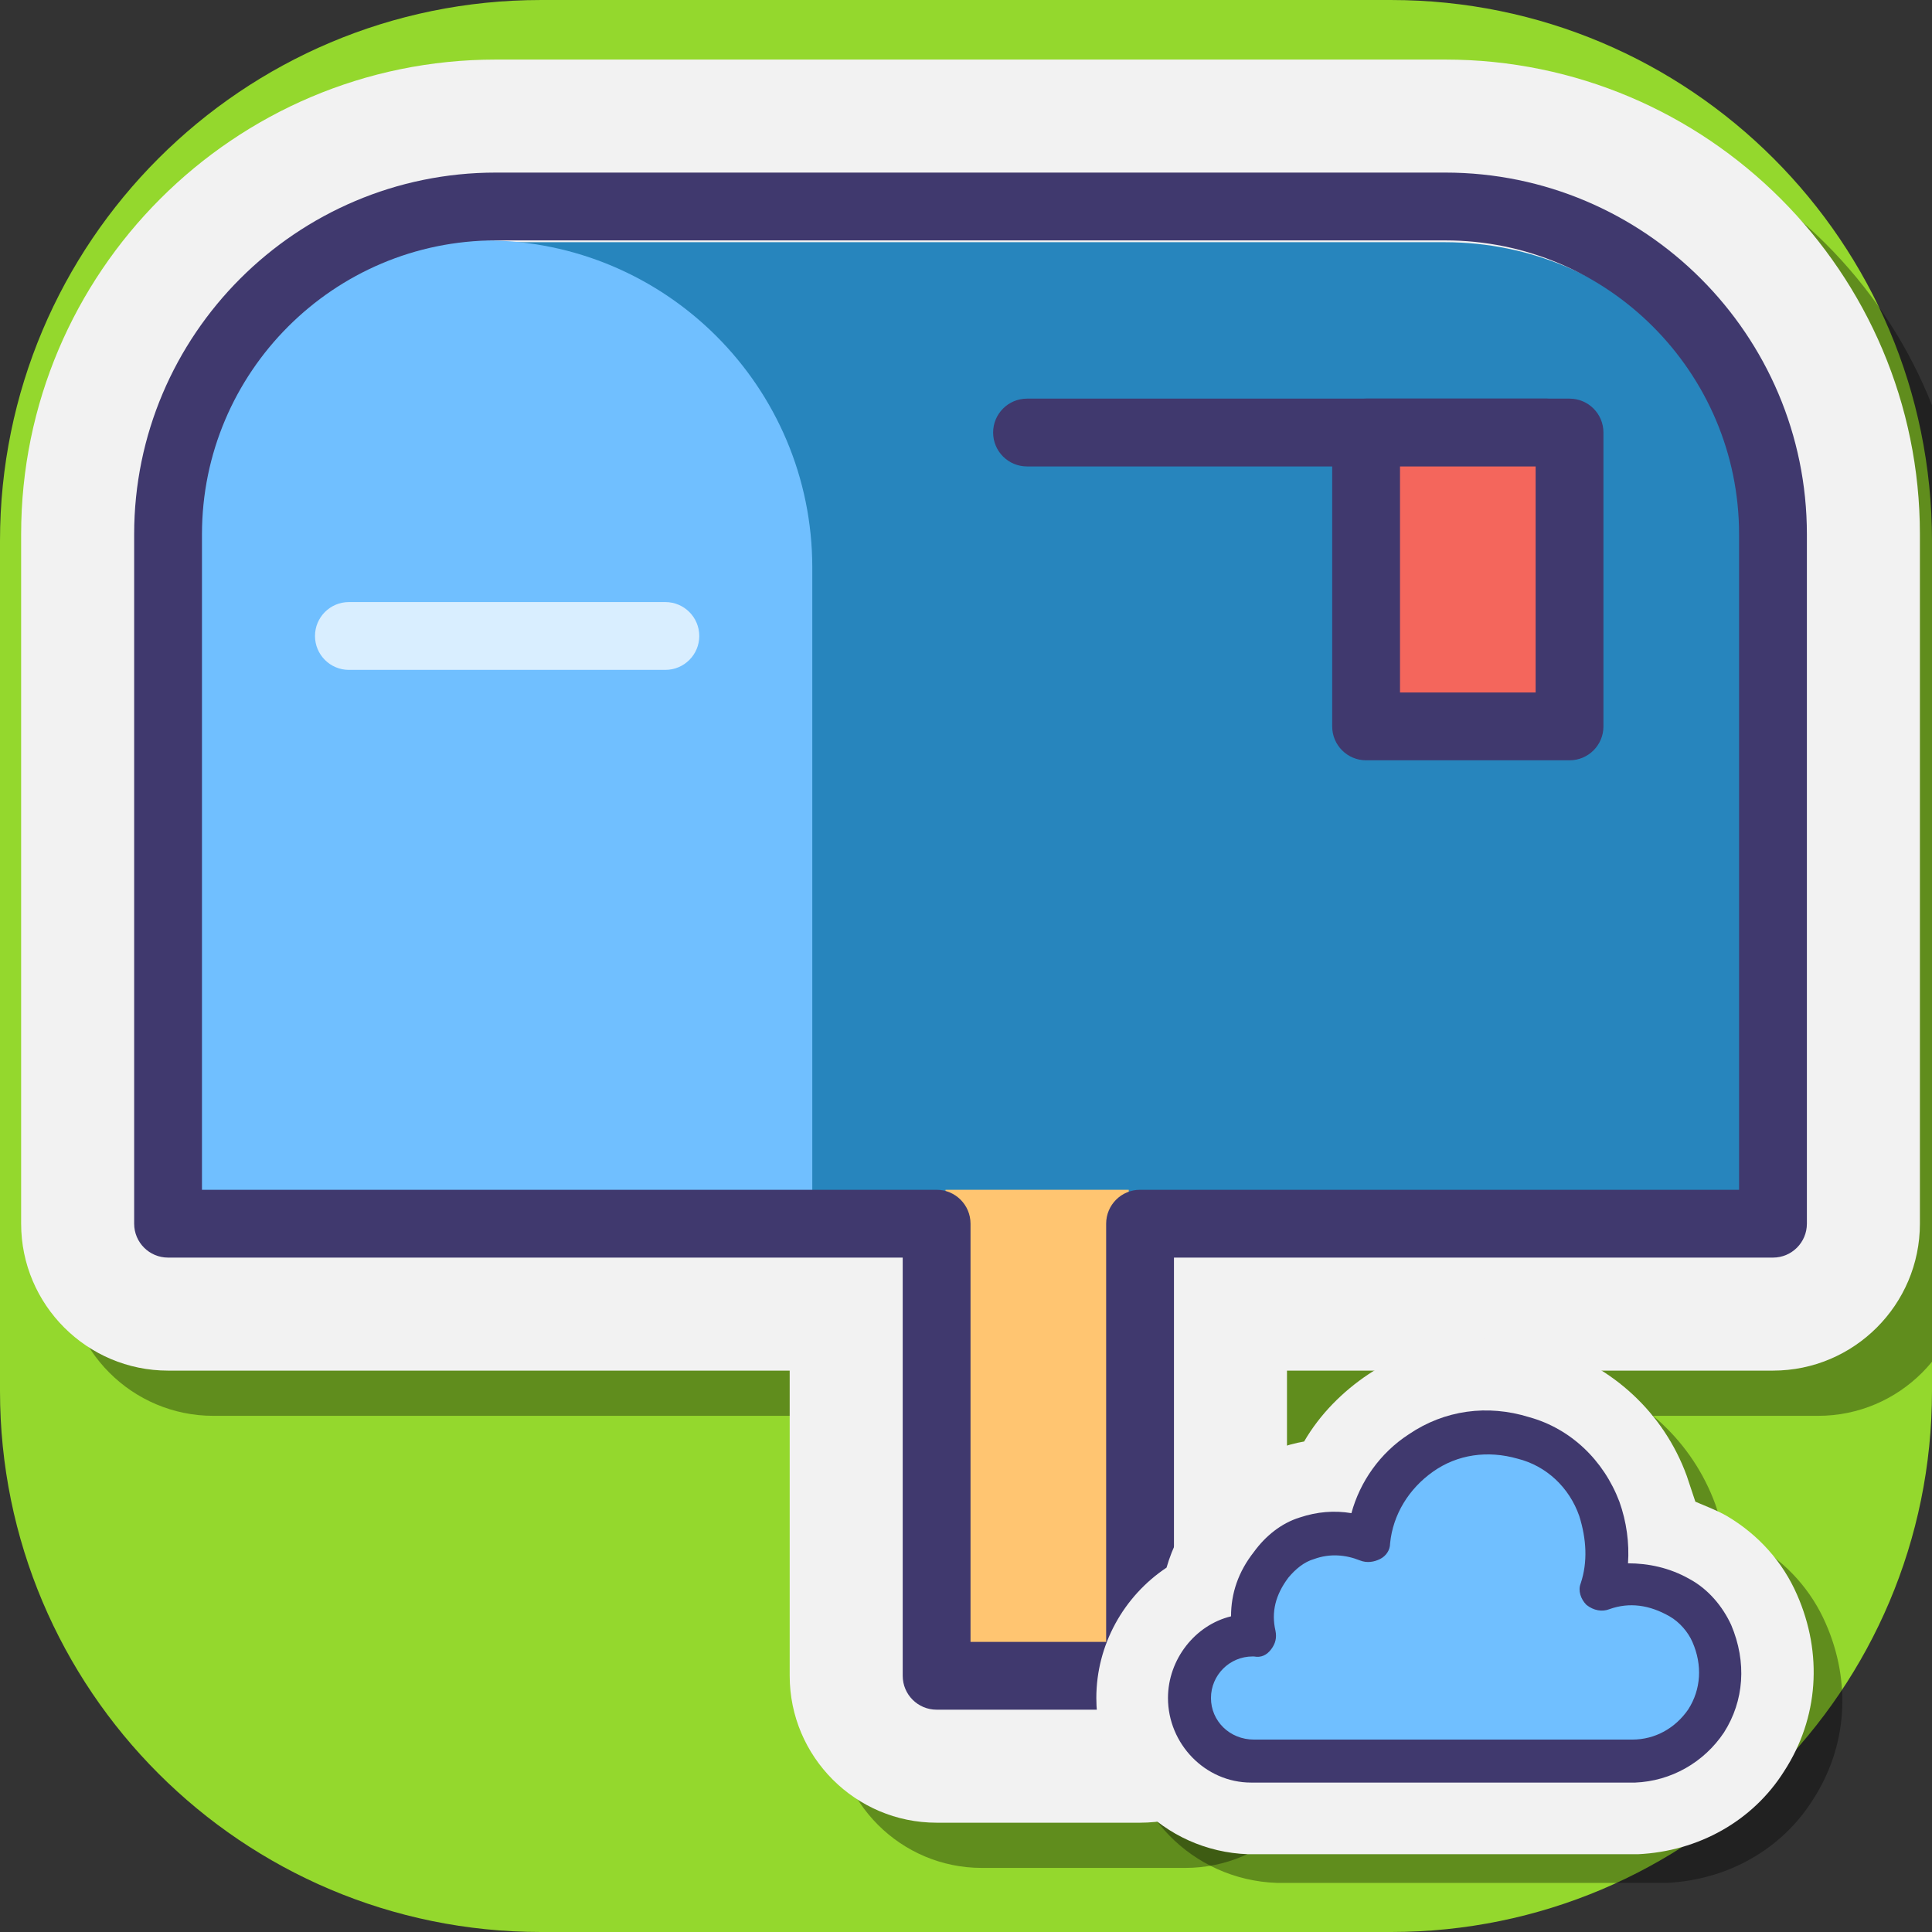
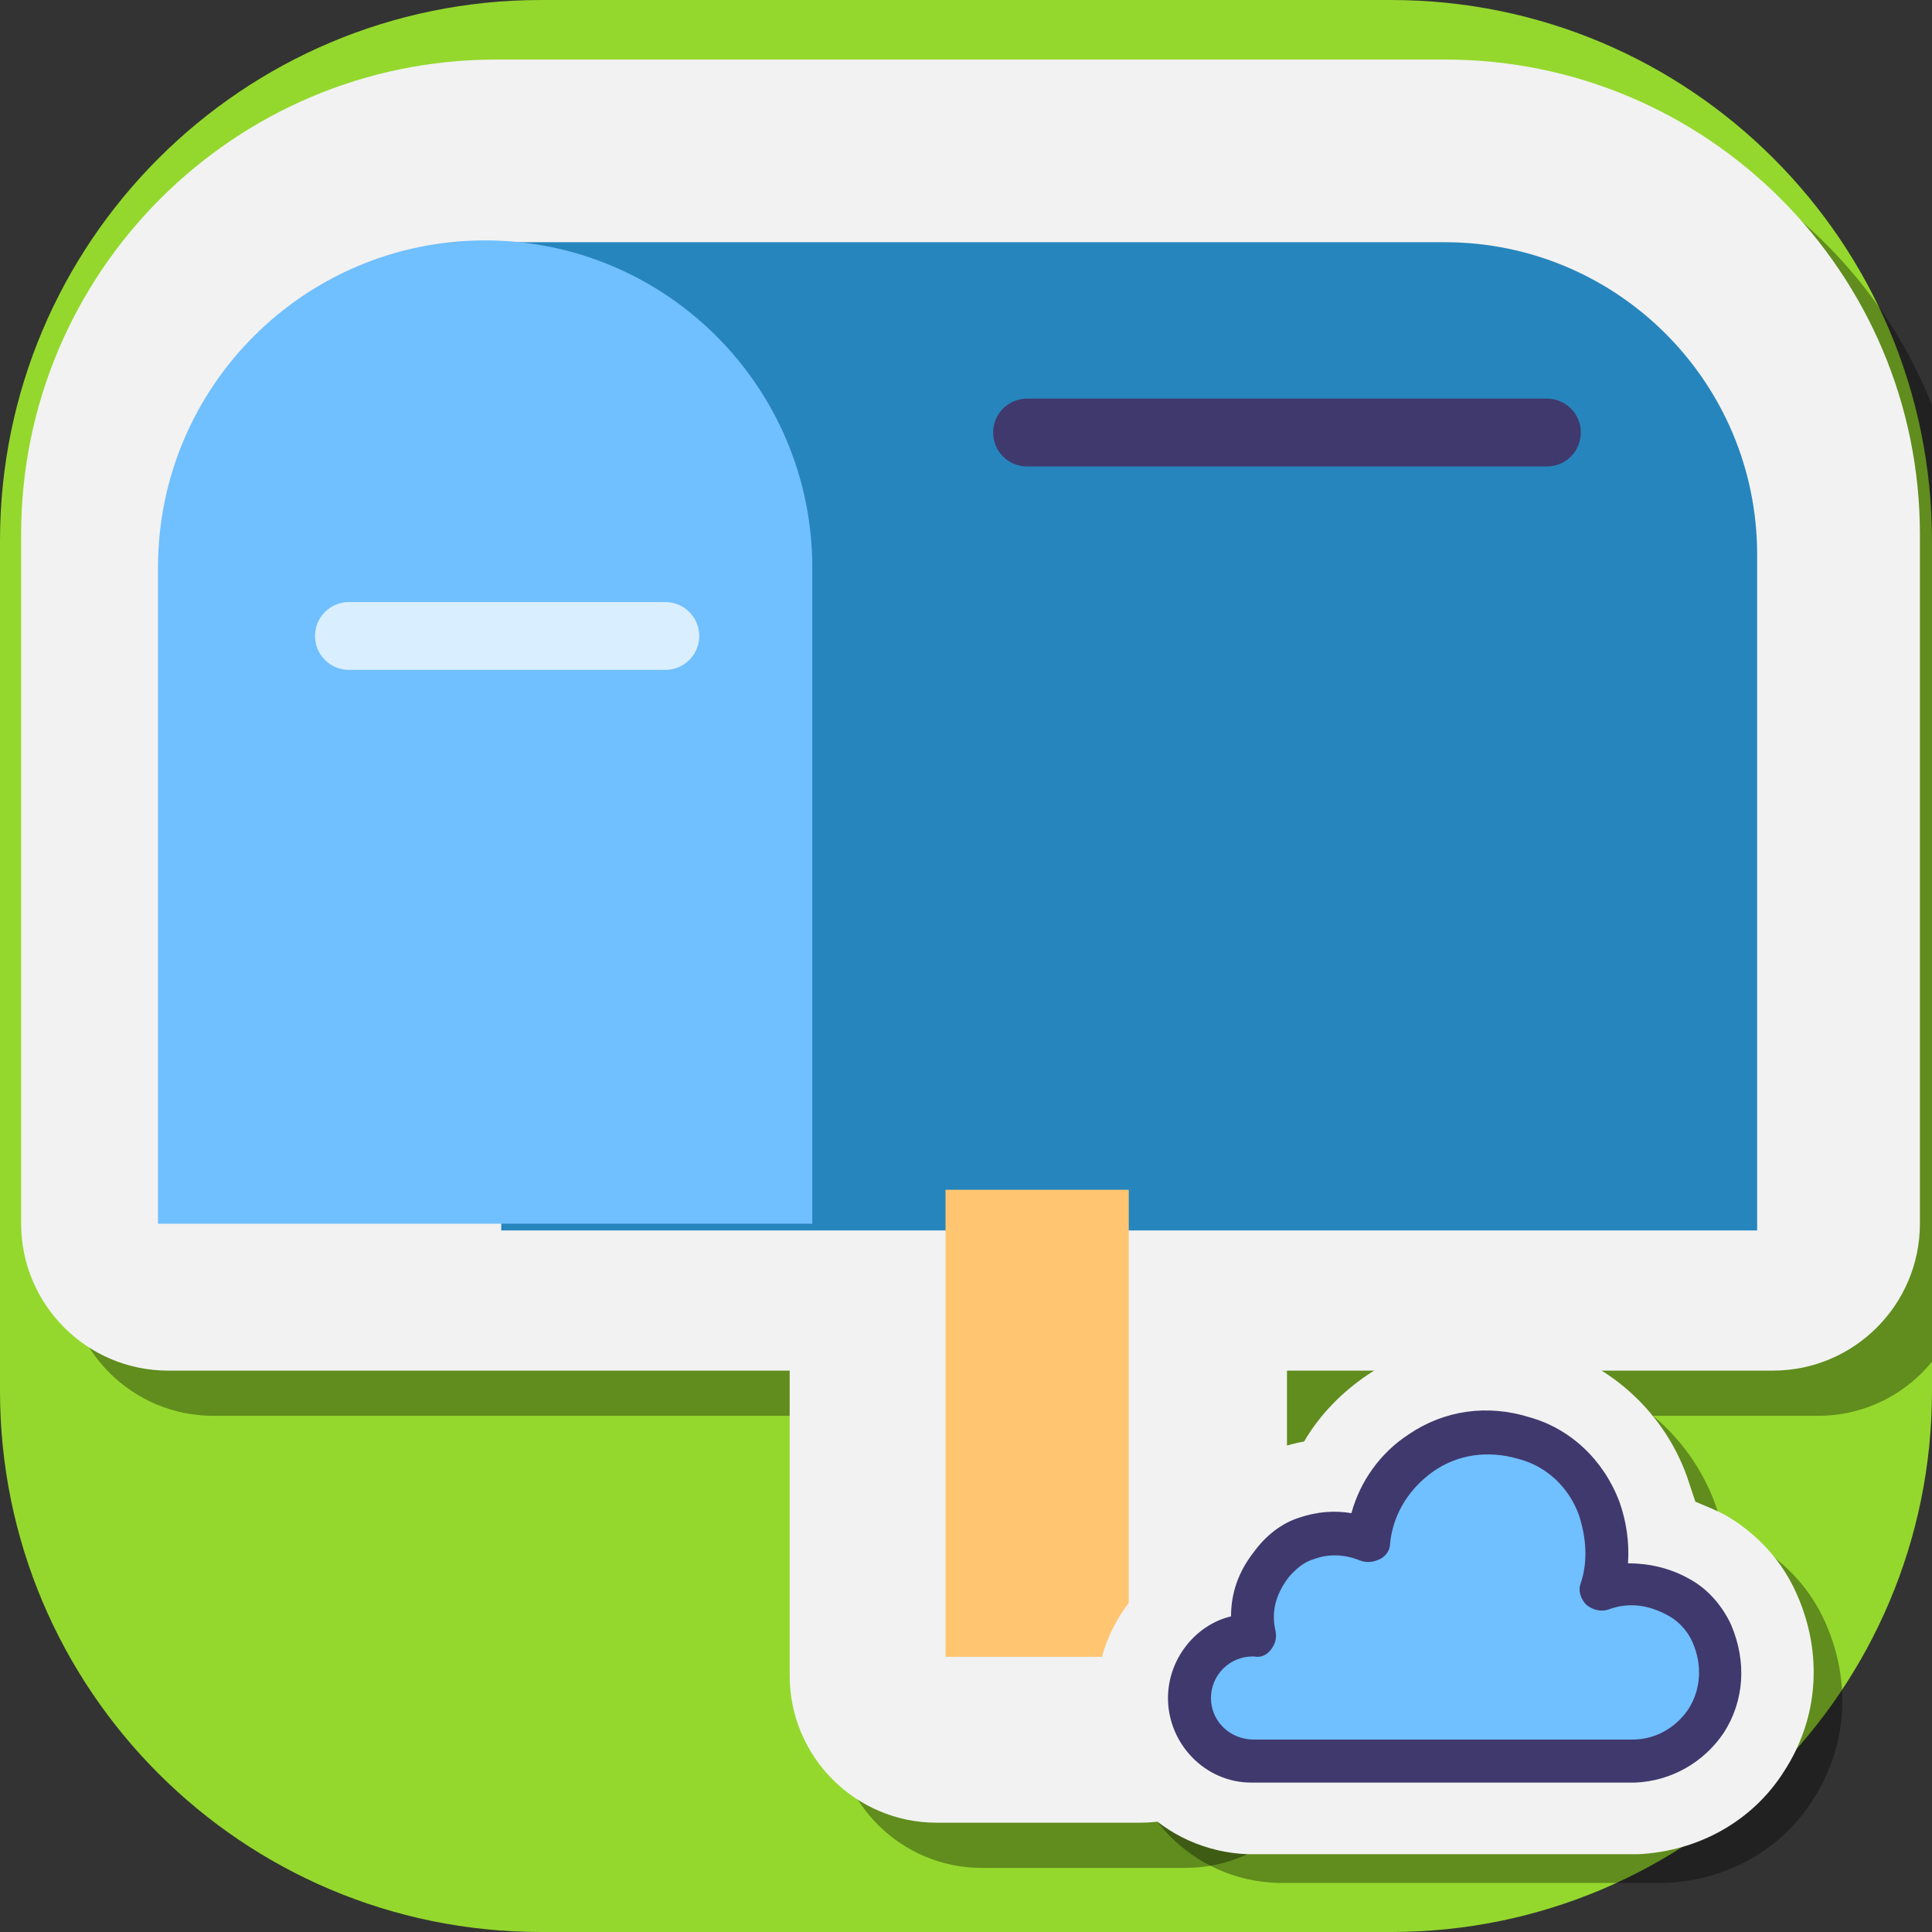
<svg xmlns="http://www.w3.org/2000/svg" viewBox="0,0,256,256" width="500px" height="500px">
  <rect x="0" y="0" width="256" height="256" fill="#333333" stroke="none" />
  <g transform="translate(-21.76,-21.76) scale(1.17,1.17)">
    <g fill="#94d82d" fill-rule="nonzero" stroke="none" stroke-width="1" stroke-linecap="butt" stroke-linejoin="miter" stroke-miterlimit="10" stroke-dasharray="" stroke-dashoffset="0" font-family="none" font-weight="none" font-size="none" text-anchor="none" style="mix-blend-mode: normal">
      <path d="M79.863,237.402c-33.836,0 -61.265,-27.429 -61.265,-61.265v-96.273c0,-33.836 27.429,-61.265 61.265,-61.265h96.273c33.836,0 61.265,27.429 61.265,61.265v96.273c0,33.836 -27.429,61.265 -61.265,61.265z" id="shape" />
    </g>
    <g fill="none" fill-rule="nonzero" stroke="none" stroke-width="1" stroke-linecap="butt" stroke-linejoin="miter" stroke-miterlimit="10" stroke-dasharray="" stroke-dashoffset="0" font-family="none" font-weight="none" font-size="none" text-anchor="none" style="mix-blend-mode: normal">
      <g transform="translate(0.512,-15.616) scale(2.56,2.56)">
        <path d="M50.5,96c-3.584,0 -6.5,-2.916 -6.5,-6.5v-13.5h-27.5c-3.584,0 -6.5,-2.916 -6.5,-6.5v-30.5c0,-11.579 9.42,-21 21,-21h42c11.58,0 21,9.421 21,21v30.5c0,3.584 -2.916,6.5 -6.5,6.5h-21.5v13.5c0,3.584 -2.916,6.5 -6.5,6.5z" fill="#000000" opacity="0.35" />
        <path d="M48.5,94c-3.584,0 -6.5,-2.916 -6.5,-6.5v-13.5h-27.5c-3.584,0 -6.5,-2.916 -6.5,-6.5v-30.5c0,-11.579 9.42,-21 21,-21h42c11.58,0 21,9.421 21,21v30.5c0,3.584 -2.916,6.5 -6.5,6.5h-21.5v13.5c0,3.584 -2.916,6.5 -6.5,6.5z" fill="#f2f2f2" />
        <path d="M84.8,67.8h-55.56v-43.72h41.737c7.634,0 13.823,6.189 13.823,13.823z" fill="#2785bd" />
        <rect x="48.894" y="66" width="8.106" height="20.661" fill="#ffc571" />
        <path d="M51,32.5c0,-0.829 0.671,-1.5 1.5,-1.5h23c0.829,0 1.5,0.671 1.5,1.5c0,0.829 -0.671,1.5 -1.5,1.5h-23c-0.829,0 -1.5,-0.671 -1.5,-1.5z" fill="#40396e" />
        <path d="M43,67.5h-28.946v-29.027c0,-7.993 6.48,-14.473 14.473,-14.473v0c7.993,0 14.473,6.48 14.473,14.473z" fill="#70bfff" />
-         <rect x="68" y="33" width="9" height="13" fill="#f4665c" />
-         <path d="M66,45.5v-13c0,-0.829 0.671,-1.5 1.5,-1.5h9c0.829,0 1.5,0.671 1.5,1.5v13c0,0.829 -0.671,1.5 -1.5,1.5h-9c-0.829,0 -1.5,-0.671 -1.5,-1.5zM69,34v10h6v-10z" fill="#40396e" />
-         <path d="M57.5,89h-9c-0.829,0 -1.5,-0.671 -1.5,-1.5v-18.5h-32.5c-0.829,0 -1.5,-0.671 -1.5,-1.5v-30.5c0,-8.822 7.178,-16 16,-16h42c8.822,0 16,7.178 16,16v30.5c0,0.829 -0.671,1.5 -1.5,1.5h-26.5v18.5c0,0.829 -0.671,1.5 -1.5,1.5zM50,86h6v-18.5c0,-0.829 0.671,-1.5 1.5,-1.5h26.5v-29c0,-7.168 -5.832,-13 -13,-13h-42c-7.168,0 -13,5.832 -13,13v29h32.5c0.829,0 1.5,0.671 1.5,1.5z" fill="#40396e" />
        <path d="M36.5,43h-14c-0.828,0 -1.5,-0.672 -1.5,-1.5v0c0,-0.828 0.672,-1.5 1.5,-1.5h14c0.828,0 1.5,0.672 1.5,1.5v0c0,0.828 -0.672,1.5 -1.5,1.5z" fill="#d9eeff" />
      </g>
    </g>
    <g fill="none" fill-rule="nonzero" stroke="none" stroke-width="1" stroke-linecap="butt" stroke-linejoin="miter" stroke-miterlimit="10" stroke-dasharray="" stroke-dashoffset="0" font-family="none" font-weight="none" font-size="none" text-anchor="none" style="mix-blend-mode: normal">
      <g transform="translate(142.76,170.166) scale(1.623,1.623)" id="overlay">
        <g fill="#000000" opacity="0.35">
          <path d="M12.9,38c-0.1,0 -0.2,0 -0.3,0c-5.9,-0.2 -10.6,-5 -10.6,-10.9c0,-3.7 1.9,-7.1 4.9,-9.1c0.4,-1.4 1.1,-2.8 2.1,-4.1c1.5,-2 3.4,-3.4 5.6,-4.2c0.6,-0.2 1.3,-0.4 1.9,-0.5c1.1,-1.9 2.7,-3.5 4.5,-4.7c2.4,-1.6 5.3,-2.5 8.2,-2.5c1.5,0 2.9,0.2 4.4,0.6c4.4,1.3 8,4.6 9.6,9c0.2,0.6 0.4,1.2 0.6,1.8c0.7,0.3 1.5,0.6 2.2,1c2.2,1.3 3.9,3.2 4.9,5.5c1.8,4.1 1.5,8.6 -0.9,12.3c-2.2,3.5 -6,5.6 -10.2,5.8c-0.1,0 -0.3,0 -0.4,0c0,0 -26.5,0 -26.5,0z" />
        </g>
        <g fill="#f2f2f2">
          <path d="M10.9,36c-0.1,0 -0.2,0 -0.3,0c-5.9,-0.2 -10.6,-5 -10.6,-10.9c0,-3.7 1.9,-7.1 4.9,-9.1c0.4,-1.4 1.1,-2.8 2.1,-4.1c1.5,-2 3.4,-3.4 5.6,-4.2c0.6,-0.2 1.3,-0.4 1.9,-0.5c1.1,-1.9 2.7,-3.5 4.5,-4.7c2.4,-1.6 5.3,-2.5 8.2,-2.5c1.5,0 2.9,0.2 4.4,0.6c4.4,1.3 8,4.6 9.6,9c0.2,0.6 0.4,1.2 0.6,1.8c0.7,0.3 1.5,0.6 2.2,1c2.2,1.3 3.9,3.2 4.9,5.5c1.8,4.1 1.5,8.6 -0.9,12.3c-2.2,3.5 -6,5.6 -10.2,5.8c-0.1,0 -0.3,0 -0.4,0c0,0 -26.5,0 -26.5,0z" />
        </g>
        <g fill="#70bfff">
          <path d="M40.6,18.1c-2,-1.1 -3.8,-1.2 -5.4,-0.6c0.6,-1.7 0.6,-3.7 -0.2,-5.7c-0.9,-2.4 -2.9,-4.3 -5.3,-5c-5.4,-1.5 -10.3,2.2 -10.8,7.2c-1.2,-0.5 -2.7,-0.6 -4.2,-0.1c-1,0.3 -1.9,1 -2.5,1.9c-1.3,1.8 -1.5,3.4 -1.1,4.9c-0.1,0 -0.1,0 -0.2,0c-2.4,0 -4.4,2 -4.4,4.4c0,2.4 2,4.4 4.4,4.4v0h26.5v0c4.3,-0.1 7.5,-4.4 5.5,-9c-0.5,-1 -1.3,-1.9 -2.3,-2.4z" />
        </g>
        <g fill="#40396e">
          <path d="M37.4,31h-26.5h-0.1c-3.2,0 -5.8,-2.7 -5.8,-5.9c0,-2.7 1.9,-5.1 4.4,-5.7c0,-1.6 0.5,-3.1 1.6,-4.5c0.8,-1.1 1.9,-2 3.2,-2.4c1.2,-0.4 2.4,-0.5 3.6,-0.3c0.6,-2.2 2,-4.2 4,-5.5c2.5,-1.7 5.5,-2.1 8.4,-1.2c2.9,0.8 5.2,3 6.3,5.9c0.5,1.4 0.7,2.9 0.6,4.3c1.4,0 2.9,0.3 4.3,1.1c1.3,0.7 2.3,1.9 2.9,3.2c1.1,2.6 0.9,5.3 -0.5,7.5c-1.4,2.1 -3.7,3.4 -6.2,3.5c-0.1,0 -0.2,0 -0.2,0zM11,28h26.3h0.1c1.6,0 3,-0.8 3.9,-2.1c0.9,-1.4 1,-3.1 0.3,-4.7c-0.3,-0.7 -0.9,-1.4 -1.6,-1.8v0c-1.4,-0.8 -2.8,-1 -4.2,-0.5c-0.5,0.2 -1.1,0.1 -1.6,-0.3c-0.4,-0.4 -0.6,-1 -0.4,-1.5c0.5,-1.5 0.4,-3.1 -0.1,-4.7c-0.7,-2 -2.3,-3.5 -4.3,-4c-2.1,-0.6 -4.2,-0.3 -5.9,0.9c-1.7,1.2 -2.8,3 -3,5c0,0.5 -0.3,0.9 -0.7,1.1c-0.4,0.2 -0.9,0.3 -1.4,0.1c-1,-0.4 -2.1,-0.5 -3.2,-0.1c-0.7,0.2 -1.3,0.7 -1.8,1.3c-0.9,1.2 -1.2,2.4 -0.9,3.7c0.1,0.5 0,0.9 -0.3,1.3c-0.3,0.4 -0.7,0.6 -1.2,0.5h-0.1c-1.6,0 -2.9,1.3 -2.9,2.9c0,1.6 1.3,2.9 3,2.9c-0.1,0 0,0 0,0z" />
        </g>
      </g>
    </g>
  </g>
</svg>